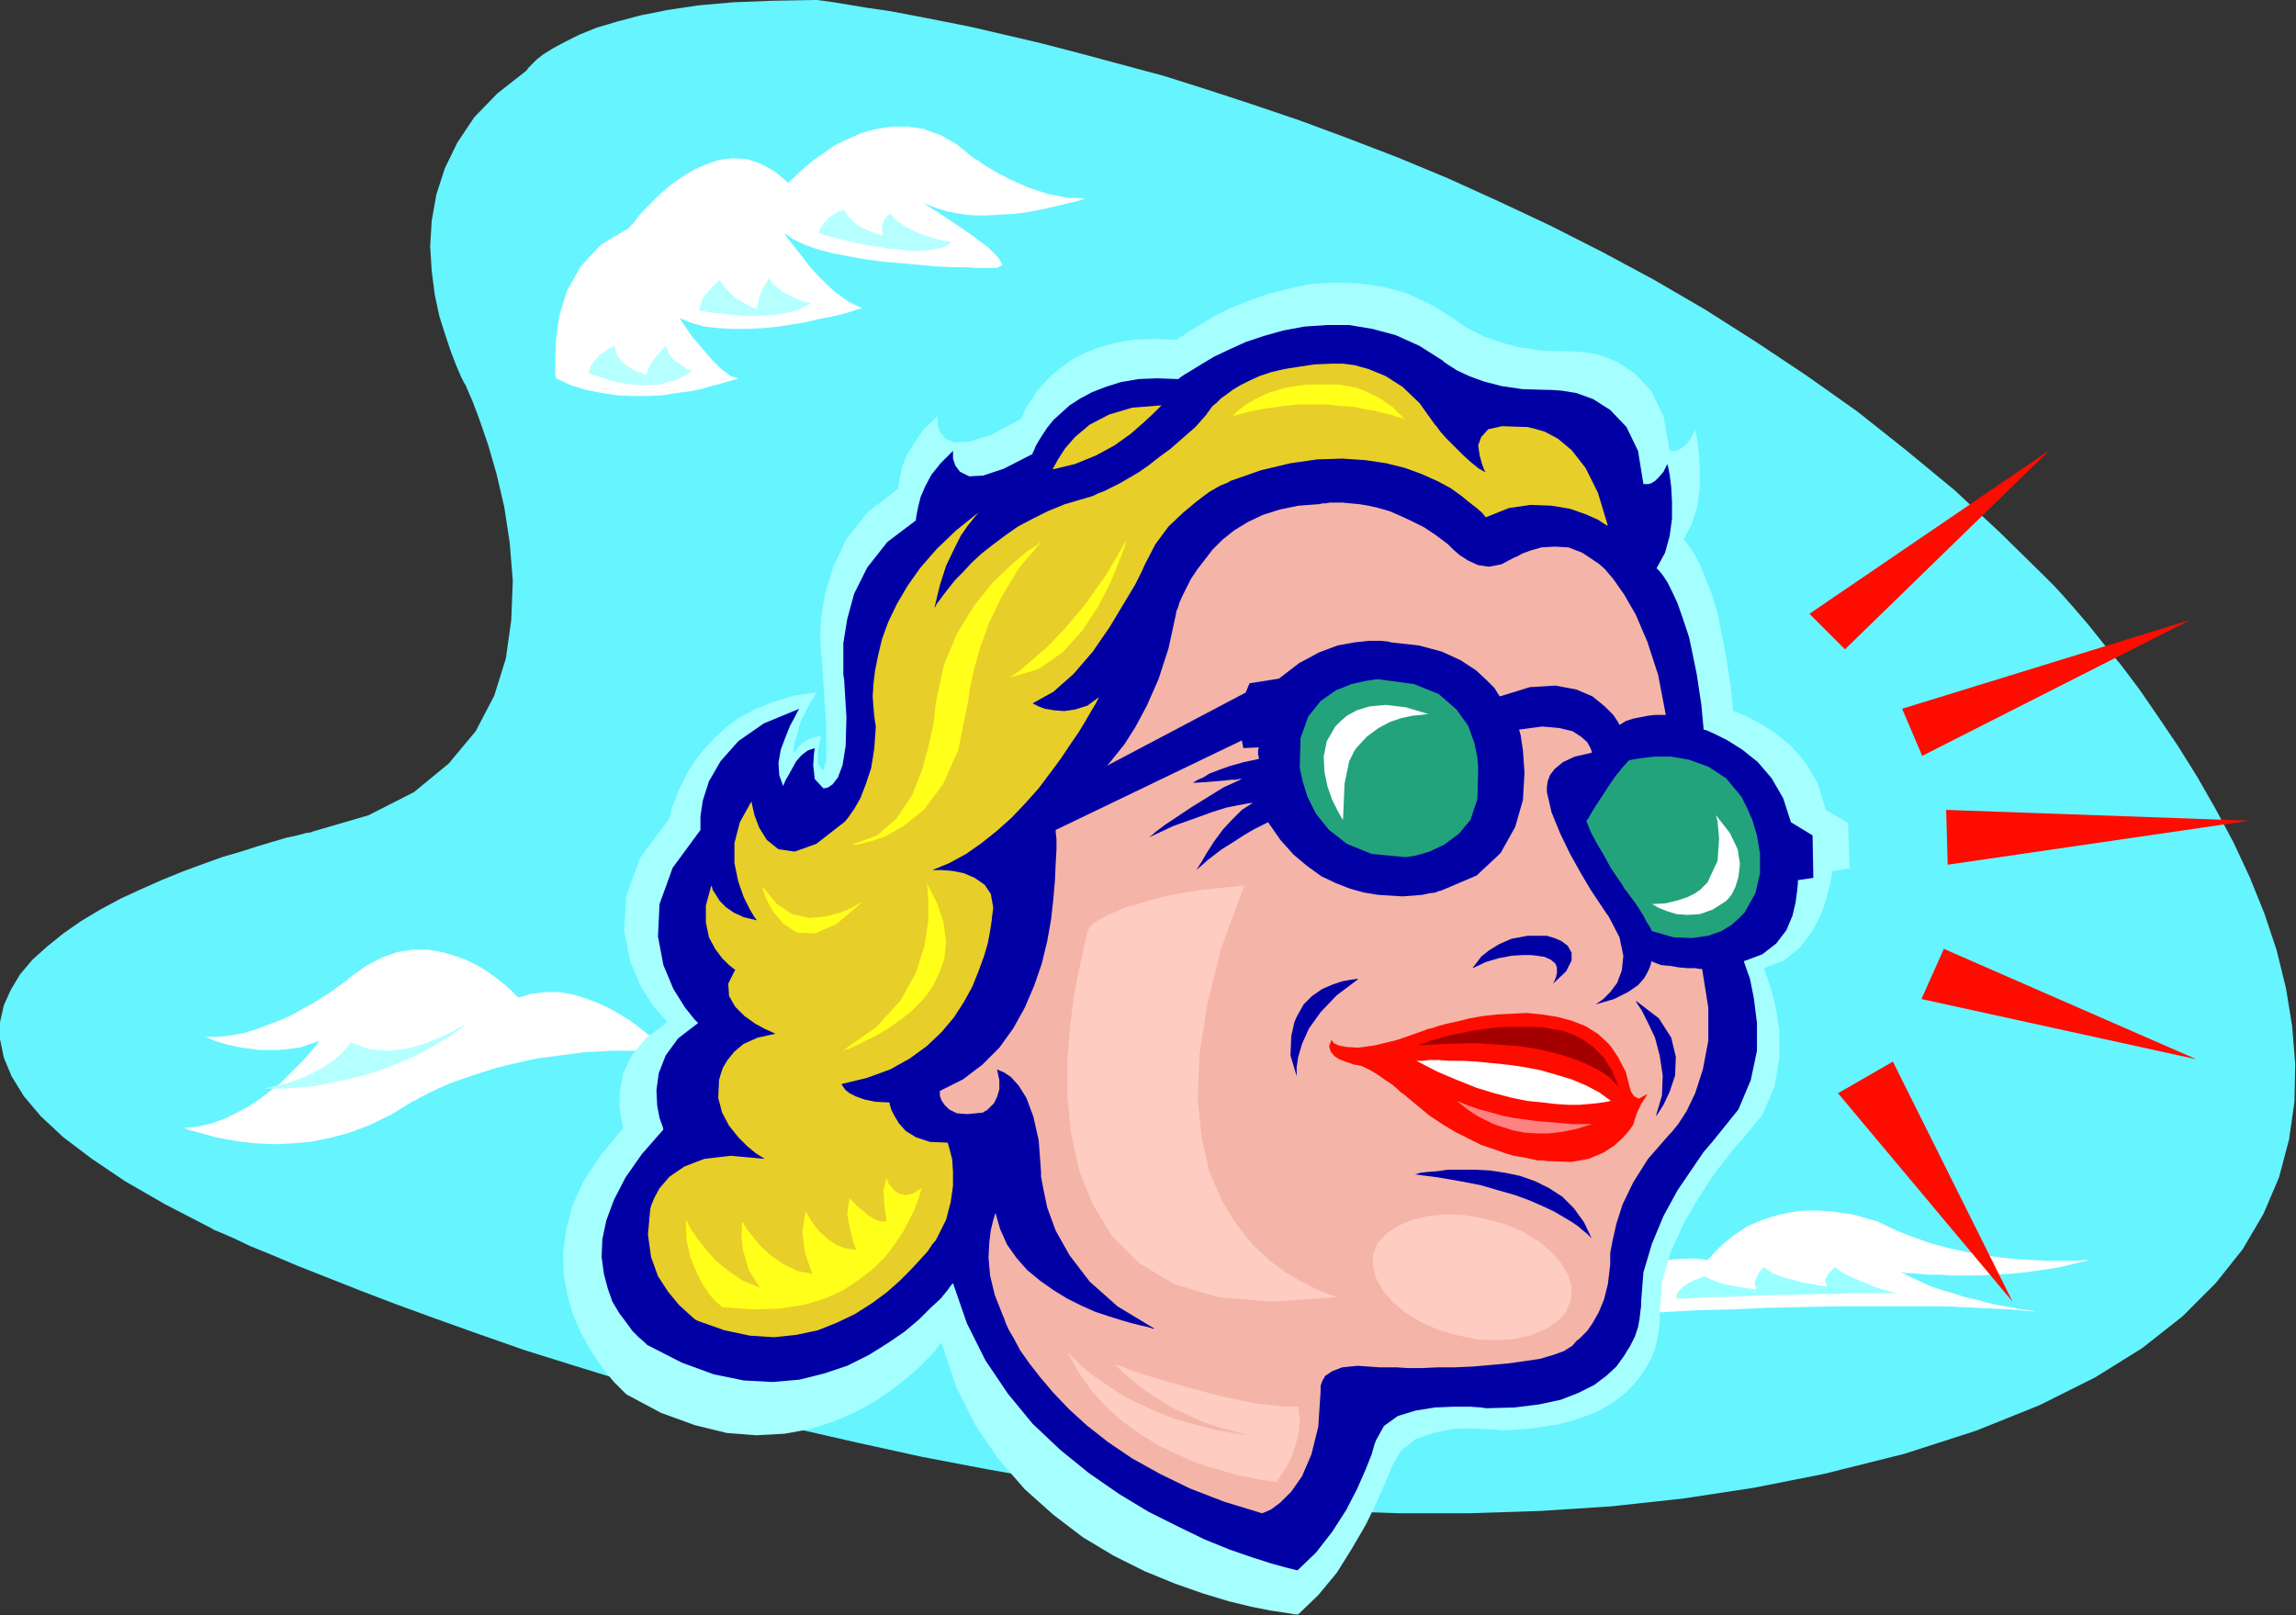
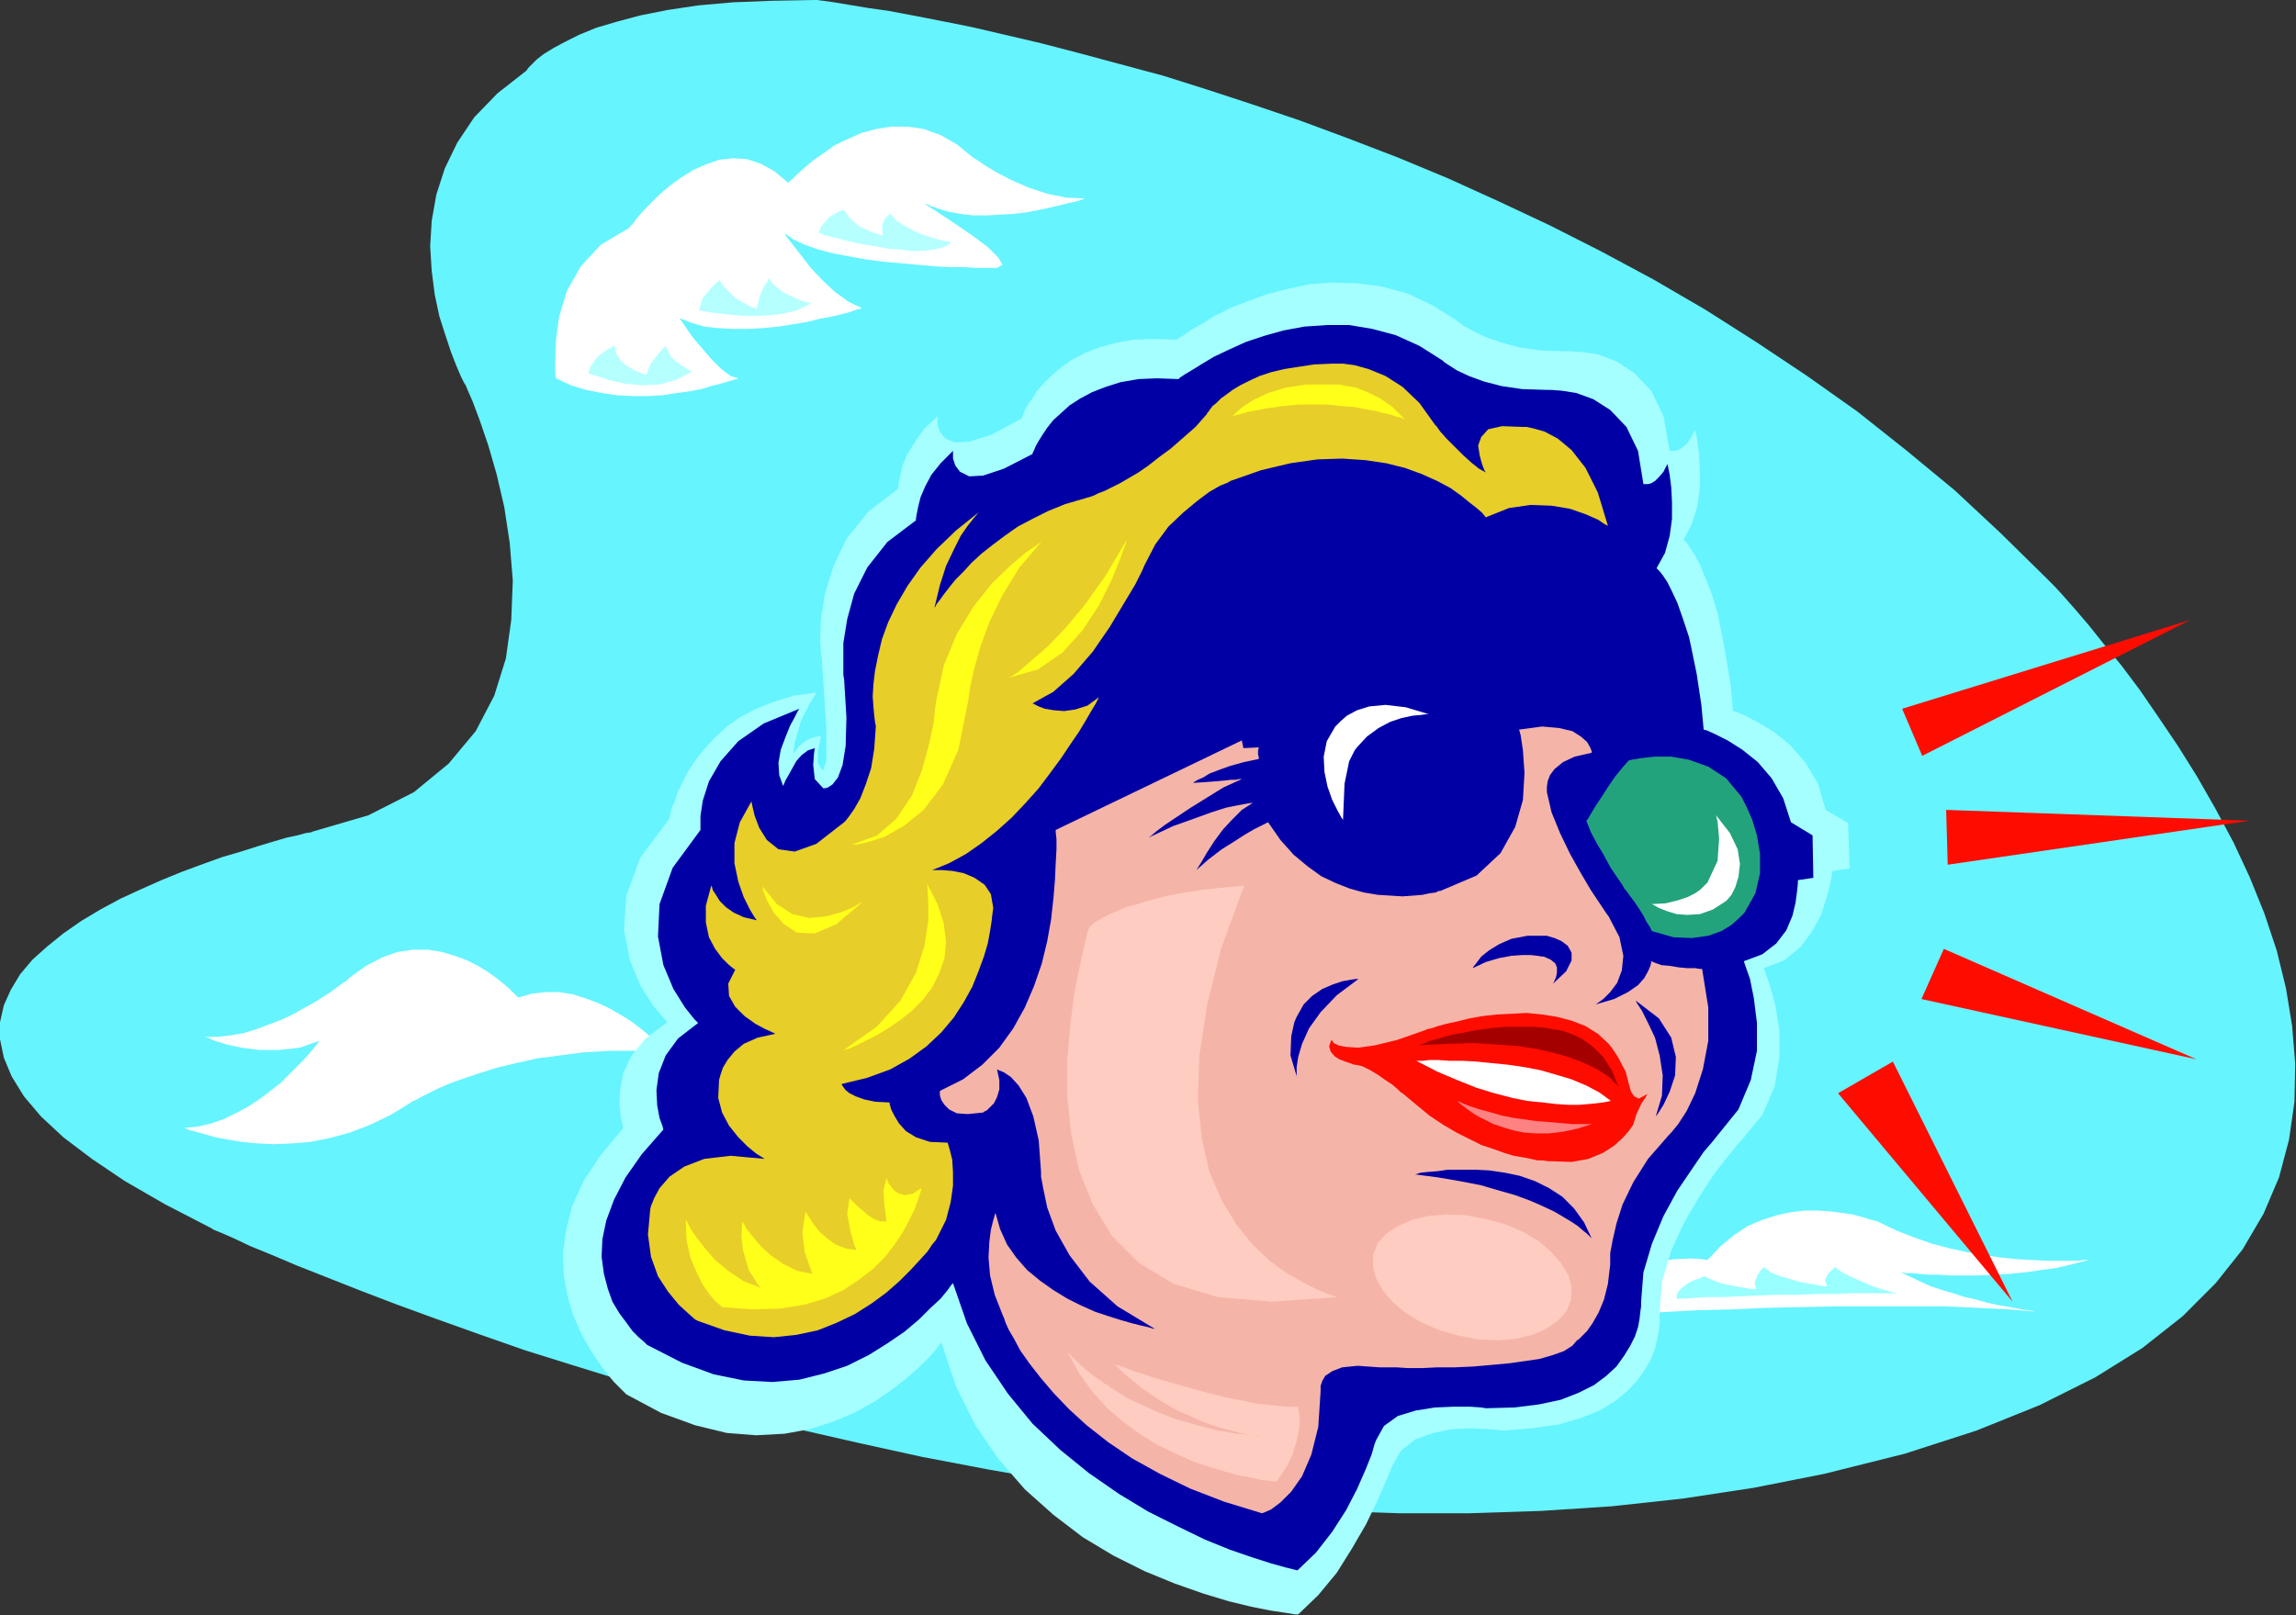
<svg xmlns="http://www.w3.org/2000/svg" xmlns:ns1="http://sodipodi.sourceforge.net/DTD/sodipodi-0.dtd" xmlns:ns2="http://www.inkscape.org/namespaces/inkscape" version="1.0" width="75.514mm" height="53.137mm" id="svg87" ns1:docname="CLP00321.WMF">
  <rect width="100%" height="100%" fill="#333333" stroke="none" />
  <ns1:namedview pagecolor="#ffffff" bordercolor="#666666" borderopacity="1" objecttolerance="10" gridtolerance="10" guidetolerance="10" ns2:pageopacity="0" ns2:pageshadow="2" ns2:window-width="640" ns2:window-height="480" id="namedview89" />
  <defs id="defs3">
    <pattern id="WMFhbasepattern" patternUnits="userSpaceOnUse" width="6" height="6" x="0" y="0" />
  </defs>
  <path style="fill:#66f4ff;fill-rule:evenodd;fill-opacity:1;stroke:none;" d="  M 226.752,183.264   L 218.016,184.992   L 209.184,186.336   L 200.352,187.296   L 191.52,187.872   L 182.688,188.16   L 173.856,188.16   L 165.024,187.872   L 156.288,187.2   L 147.744,186.432   L 139.2,185.376   L 130.848,184.128   L 122.688,182.688   L 114.624,181.152   L 106.752,179.424   L 99.168,177.696   L 91.776,175.776   L 84.672,173.856   L 77.952,171.84   L 71.424,169.824   L 65.28,167.904   L 59.52,165.888   L 54.144,163.968   L 49.152,162.144   L 44.64,160.416   L 40.512,158.784   L 36.864,157.344   L 33.696,156   L 31.104,154.944   L 29.088,153.984   L 27.552,153.312   L 26.592,152.928   L 26.304,152.736   L 20.544,149.76   L 15.552,146.88   L 11.424,144.096   L 7.872,141.408   L 5.088,138.816   L 2.976,136.32   L 1.44,133.824   L 0.48,131.52   L 0,129.216   L 0,127.104   L 0.48,124.992   L 1.344,123.072   L 2.496,121.152   L 4.032,119.328   L 5.856,117.696   L 7.872,116.064   L 10.08,114.528   L 12.48,113.088   L 14.976,111.744   L 17.472,110.592   L 20.064,109.44   L 22.656,108.384   L 25.248,107.424   L 27.648,106.56   L 29.952,105.888   L 32.064,105.216   L 33.984,104.64   L 35.616,104.16   L 36.96,103.872   L 38.016,103.584   L 38.688,103.488   L 38.88,103.392   L 45.792,101.376   L 51.456,98.496   L 55.776,94.944   L 59.136,90.912   L 61.44,86.496   L 62.88,81.888   L 63.552,77.088   L 63.744,72.192   L 63.36,67.488   L 62.688,63.072   L 61.728,58.944   L 60.672,55.296   L 59.616,52.224   L 58.752,49.92   L 58.08,48.384   L 57.888,47.904   L 57.696,47.616   L 57.312,46.848   L 56.736,45.504   L 56.064,43.776   L 55.392,41.76   L 54.624,39.36   L 54.048,36.672   L 53.664,33.696   L 53.472,30.624   L 53.664,27.456   L 54.24,24.192   L 55.296,20.928   L 56.832,17.76   L 58.944,14.592   L 61.824,11.616   L 65.376,8.832   L 65.472,8.736   L 65.664,8.448   L 66.144,7.968   L 66.72,7.392   L 67.584,6.72   L 68.832,5.952   L 70.272,5.184   L 72,4.32   L 74.112,3.456   L 76.704,2.688   L 79.584,1.92   L 82.944,1.248   L 86.784,0.672   L 91.104,0.288   L 95.904,0.096   L 101.28,0   L 101.568,0   L 102.336,0.096   L 103.68,0.288   L 105.408,0.576   L 107.712,0.96   L 110.4,1.344   L 113.472,1.92   L 116.928,2.592   L 120.768,3.36   L 124.896,4.32   L 129.408,5.376   L 134.208,6.624   L 139.2,7.968   L 144.576,9.408   L 150.048,11.136   L 155.616,12.96   L 161.568,14.976   L 167.52,17.184   L 173.76,19.584   L 180,22.176   L 186.336,25.056   L 192.672,28.032   L 199.104,31.296   L 205.536,34.752   L 211.968,38.496   L 218.304,42.528   L 224.64,46.752   L 230.88,51.168   L 236.928,55.968   L 242.976,60.96   L 248.736,66.336   L 254.4,71.904   L 254.688,72.192   L 255.36,72.864   L 256.416,74.016   L 257.856,75.648   L 259.584,77.664   L 261.504,80.064   L 263.712,82.752   L 266.016,85.824   L 268.32,89.184   L 270.72,92.736   L 273.12,96.576   L 275.424,100.608   L 277.632,104.736   L 279.648,109.056   L 281.472,113.568   L 283.008,118.176   L 284.16,122.88   L 284.928,127.584   L 285.312,132.288   L 285.216,136.992   L 284.544,141.696   L 283.296,146.4   L 281.376,150.912   L 278.784,155.328   L 275.424,159.552   L 271.296,163.68   L 266.304,167.616   L 260.448,171.264   L 253.536,174.72   L 245.664,177.888   L 236.736,180.768   L 226.752,183.264  z " id="path5" />
  <path style="fill:#ffffff;fill-rule:evenodd;fill-opacity:1;stroke:none;" d="  M 259.68,156.672   L 259.488,156.672   L 259.008,156.672   L 258.24,156.768   L 257.184,156.768   L 255.936,156.768   L 254.4,156.768   L 252.672,156.672   L 250.848,156.576   L 248.928,156.384   L 246.816,156.096   L 244.608,155.712   L 242.4,155.232   L 240.192,154.656   L 237.984,153.888   L 235.776,153.024   L 233.568,151.968   L 233.376,151.872   L 232.992,151.776   L 232.32,151.584   L 231.36,151.296   L 230.304,151.008   L 228.96,150.816   L 227.52,150.624   L 225.984,150.528   L 224.352,150.528   L 222.624,150.72   L 220.896,151.104   L 219.072,151.68   L 217.248,152.448   L 215.52,153.6   L 213.888,154.944   L 212.256,156.672   L 211.68,156.576   L 210.24,156.48   L 208.128,156.576   L 205.728,156.864   L 203.232,157.536   L 200.928,158.784   L 199.2,160.8   L 198.144,163.584   L 198.624,163.584   L 199.776,163.488   L 201.792,163.392   L 204.384,163.296   L 207.552,163.104   L 211.104,162.912   L 215.136,162.816   L 219.36,162.624   L 223.776,162.528   L 228.384,162.432   L 232.992,162.432   L 237.504,162.432   L 241.824,162.432   L 245.952,162.624   L 249.792,162.816   L 253.152,163.104   L 253.056,163.104   L 252.672,163.008   L 252.096,162.912   L 251.328,162.816   L 250.368,162.624   L 249.312,162.432   L 248.16,162.24   L 246.912,161.952   L 245.568,161.568   L 244.224,161.28   L 242.784,160.8   L 241.44,160.416   L 240,159.936   L 238.752,159.36   L 237.504,158.784   L 236.352,158.208   L 236.544,158.208   L 236.928,158.304   L 237.6,158.304   L 238.56,158.4   L 239.712,158.496   L 241.056,158.496   L 242.496,158.592   L 244.128,158.592   L 245.952,158.592   L 247.776,158.496   L 249.696,158.4   L 251.712,158.208   L 253.728,157.92   L 255.744,157.632   L 257.76,157.152   L 259.68,156.672  z " id="path7" />
  <path style="fill:#99ffff;fill-rule:evenodd;fill-opacity:1;stroke:none;" d="  M 235.968,160.896   L 235.68,160.8   L 235.008,160.608   L 233.952,160.32   L 232.8,159.936   L 231.456,159.36   L 230.112,158.784   L 228.96,158.208   L 228.096,157.536   L 227.808,157.824   L 227.232,158.4   L 226.848,159.168   L 227.136,159.936   L 226.848,159.936   L 226.176,159.84   L 225.12,159.648   L 223.968,159.456   L 222.624,159.072   L 221.28,158.688   L 220.128,158.208   L 219.264,157.536   L 218.976,157.824   L 218.496,158.496   L 218.112,159.456   L 218.304,160.32   L 218.112,160.32   L 217.536,160.224   L 216.768,160.128   L 215.712,159.936   L 214.656,159.744   L 213.6,159.456   L 212.64,159.072   L 211.872,158.688   L 211.68,158.784   L 211.2,158.976   L 210.624,159.168   L 209.856,159.552   L 209.184,160.032   L 208.704,160.512   L 208.416,160.992   L 208.416,161.472   L 208.704,161.472   L 209.472,161.472   L 210.72,161.376   L 212.256,161.28   L 214.176,161.28   L 216.288,161.184   L 218.592,161.088   L 220.992,160.992   L 223.392,160.992   L 225.792,160.896   L 228.096,160.896   L 230.304,160.8   L 232.224,160.8   L 233.856,160.8   L 235.104,160.8   L 235.968,160.896  z " id="path9" />
  <path style="fill:#ffffff;fill-rule:evenodd;fill-opacity:1;stroke:none;" d="  M 43.488,121.536   L 43.392,121.632   L 43.104,121.92   L 42.528,122.304   L 41.856,122.784   L 41.088,123.36   L 40.032,124.032   L 38.976,124.704   L 37.728,125.376   L 36.384,126.144   L 34.944,126.816   L 33.408,127.392   L 31.872,127.968   L 30.336,128.448   L 28.704,128.736   L 27.072,128.928   L 25.44,128.928   L 25.824,129.024   L 26.688,129.408   L 28.224,129.888   L 30.048,130.272   L 32.256,130.56   L 34.656,130.56   L 37.248,130.272   L 39.744,129.408   L 39.648,129.504   L 39.36,129.888   L 38.976,130.368   L 38.4,131.04   L 37.728,131.808   L 36.864,132.672   L 35.904,133.632   L 34.848,134.688   L 33.6,135.648   L 32.352,136.608   L 30.912,137.568   L 29.472,138.336   L 27.936,139.104   L 26.304,139.68   L 24.672,140.064   L 22.944,140.256   L 23.136,140.352   L 23.616,140.544   L 24.384,140.736   L 25.44,141.024   L 26.784,141.408   L 28.32,141.696   L 30.048,141.984   L 31.968,142.176   L 34.08,142.272   L 36.288,142.176   L 38.592,141.984   L 40.992,141.504   L 43.488,140.832   L 45.984,139.872   L 48.576,138.624   L 51.072,137.088   L 51.168,136.992   L 51.648,136.8   L 52.32,136.416   L 53.28,135.936   L 54.432,135.36   L 55.968,134.688   L 57.6,134.112   L 59.616,133.44   L 61.728,132.768   L 64.128,132.192   L 66.72,131.616   L 69.6,131.232   L 72.576,130.848   L 75.84,130.656   L 79.2,130.656   L 82.848,130.848   L 82.752,130.752   L 82.464,130.368   L 81.984,129.888   L 81.312,129.312   L 80.448,128.544   L 79.488,127.776   L 78.336,126.912   L 77.088,126.144   L 75.744,125.376   L 74.304,124.704   L 72.768,124.128   L 71.232,123.648   L 69.504,123.36   L 67.872,123.36   L 66.144,123.552   L 64.416,124.032   L 64.32,123.936   L 63.936,123.552   L 63.456,123.072   L 62.688,122.4   L 61.728,121.632   L 60.672,120.864   L 59.424,120.096   L 58.08,119.424   L 56.544,118.848   L 54.912,118.368   L 53.184,118.08   L 51.36,118.08   L 49.44,118.368   L 47.52,119.04   L 45.504,120.096   L 43.488,121.536  z " id="path11" />
-   <path style="fill:#b5ffff;fill-rule:evenodd;fill-opacity:1;stroke:none;" d="  M 43.584,129.6   L 43.488,129.792   L 43.104,130.272   L 42.432,131.04   L 41.376,131.904   L 39.936,132.864   L 38.016,133.824   L 35.712,134.688   L 32.832,135.36   L 33.024,135.36   L 33.504,135.36   L 34.176,135.36   L 35.232,135.36   L 36.48,135.264   L 37.92,135.168   L 39.552,134.976   L 41.28,134.592   L 43.2,134.208   L 45.216,133.728   L 47.328,133.056   L 49.536,132.192   L 51.744,131.232   L 54.048,129.984   L 56.256,128.64   L 58.464,127.008   L 58.08,127.296   L 56.928,127.872   L 55.296,128.736   L 53.184,129.6   L 50.784,130.368   L 48.288,130.656   L 45.888,130.464   L 43.584,129.6  z " id="path13" />
  <path style="fill:#ffffff;fill-rule:evenodd;fill-opacity:1;stroke:none;" d="  M 121.056,19.68   L 121.44,19.872   L 122.4,20.544   L 123.84,21.408   L 125.664,22.368   L 127.872,23.328   L 130.176,24.096   L 132.576,24.576   L 134.976,24.672   L 134.784,24.672   L 134.4,24.864   L 133.728,25.056   L 132.864,25.248   L 131.712,25.536   L 130.464,25.824   L 129.12,26.112   L 127.584,26.4   L 126.048,26.592   L 124.32,26.688   L 122.688,26.784   L 120.96,26.784   L 119.328,26.592   L 117.792,26.304   L 116.256,25.824   L 114.816,25.248   L 115.392,25.632   L 116.736,26.496   L 118.752,27.84   L 120.864,29.28   L 122.784,30.72   L 124.128,32.064   L 124.608,32.928   L 123.936,33.312   L 123.456,33.312   L 122.592,33.312   L 121.344,33.312   L 119.904,33.216   L 118.176,33.216   L 116.256,33.12   L 114.144,32.928   L 112.032,32.736   L 109.824,32.544   L 107.616,32.256   L 105.504,31.872   L 103.488,31.488   L 101.664,31.008   L 100.032,30.432   L 98.592,29.76   L 97.536,28.992   L 97.728,29.376   L 98.4,30.24   L 99.456,31.584   L 100.704,33.216   L 102.24,34.848   L 103.776,36.288   L 105.504,37.536   L 107.136,38.304   L 106.944,38.4   L 106.464,38.496   L 105.696,38.784   L 104.64,39.072   L 103.392,39.36   L 101.856,39.648   L 100.32,40.032   L 98.592,40.32   L 96.768,40.608   L 94.848,40.8   L 92.928,40.896   L 91.104,40.896   L 89.28,40.8   L 87.552,40.608   L 85.92,40.128   L 84.48,39.552   L 84.672,39.84   L 85.248,40.704   L 86.112,41.952   L 87.264,43.296   L 88.416,44.64   L 89.664,45.888   L 90.816,46.752   L 91.776,47.04   L 91.584,47.136   L 91.2,47.232   L 90.528,47.424   L 89.568,47.712   L 88.416,48   L 87.168,48.384   L 85.632,48.672   L 84.096,48.864   L 82.368,49.152   L 80.544,49.248   L 78.624,49.248   L 76.704,49.152   L 74.784,48.864   L 72.864,48.48   L 70.944,47.904   L 69.12,47.04   L 69.024,46.464   L 69.024,44.736   L 69.12,42.24   L 69.504,39.36   L 70.464,36.192   L 72.192,33.12   L 74.688,30.432   L 78.24,28.32   L 78.336,28.128   L 78.72,27.744   L 79.296,26.976   L 80.064,26.112   L 81.024,25.152   L 82.08,24.096   L 83.328,23.04   L 84.672,22.08   L 86.208,21.12   L 87.744,20.448   L 89.376,19.872   L 91.104,19.68   L 92.832,19.776   L 94.56,20.352   L 96.288,21.312   L 98.016,22.752   L 98.112,22.56   L 98.592,22.176   L 99.168,21.6   L 100.032,20.832   L 101.184,19.872   L 102.432,19.008   L 103.776,18.048   L 105.408,17.28   L 107.136,16.512   L 108.96,16.032   L 110.784,15.744   L 112.8,15.744   L 114.816,16.032   L 116.928,16.8   L 118.944,17.952   L 121.056,19.68  z " id="path15" />
  <path style="fill:#b5ffff;fill-rule:evenodd;fill-opacity:1;stroke:none;" d="  M 118.272,30.144   L 117.984,30.048   L 117.312,29.952   L 116.256,29.664   L 115.008,29.28   L 113.76,28.8   L 112.512,28.128   L 111.456,27.456   L 110.688,26.592   L 110.496,26.688   L 110.016,27.168   L 109.632,28.032   L 109.728,29.28   L 109.536,29.28   L 109.152,29.088   L 108.48,28.896   L 107.808,28.608   L 106.944,28.224   L 106.176,27.648   L 105.504,26.976   L 104.928,26.112   L 104.832,26.112   L 104.544,26.208   L 104.064,26.4   L 103.584,26.688   L 103.008,27.072   L 102.528,27.648   L 102.048,28.224   L 101.76,28.992   L 101.952,28.992   L 102.336,29.184   L 103.008,29.376   L 103.872,29.568   L 104.928,29.856   L 106.176,30.144   L 107.52,30.432   L 108.864,30.624   L 110.304,30.912   L 111.744,31.008   L 113.088,31.2   L 114.432,31.2   L 115.584,31.104   L 116.64,30.912   L 117.6,30.624   L 118.272,30.144  z " id="path17" />
  <path style="fill:#b5ffff;fill-rule:evenodd;fill-opacity:1;stroke:none;" d="  M 100.8,37.728   L 100.608,37.632   L 100.032,37.536   L 99.264,37.248   L 98.4,36.864   L 97.44,36.384   L 96.672,35.808   L 96,35.232   L 95.616,34.56   L 95.424,34.944   L 94.848,35.808   L 94.368,37.056   L 94.08,38.4   L 93.888,38.304   L 93.504,38.208   L 92.928,37.92   L 92.256,37.536   L 91.392,37.056   L 90.72,36.384   L 90.048,35.712   L 89.472,34.848   L 89.088,35.136   L 88.32,35.904   L 87.36,37.056   L 86.88,38.592   L 87.36,38.688   L 88.512,38.88   L 90.24,39.072   L 92.352,39.264   L 94.656,39.264   L 96.96,39.072   L 99.072,38.592   L 100.8,37.728  z " id="path19" />
  <path style="fill:#b5ffff;fill-rule:evenodd;fill-opacity:1;stroke:none;" d="  M 86.016,46.176   L 85.92,46.08   L 85.536,45.984   L 85.152,45.696   L 84.576,45.312   L 84,44.928   L 83.424,44.352   L 83.04,43.68   L 82.752,43.008   L 82.464,43.296   L 81.696,44.16   L 80.832,45.312   L 80.352,46.56   L 80.16,46.56   L 79.776,46.368   L 79.104,46.176   L 78.432,45.792   L 77.664,45.312   L 77.088,44.736   L 76.608,43.968   L 76.416,43.008   L 76.32,43.008   L 76.032,43.2   L 75.552,43.392   L 75.072,43.776   L 74.496,44.16   L 73.92,44.832   L 73.44,45.504   L 73.152,46.368   L 73.536,46.56   L 74.496,46.848   L 75.936,47.328   L 77.76,47.712   L 79.872,47.904   L 81.984,47.808   L 84.096,47.232   L 86.016,46.176  z " id="path21" />
  <path style="fill:#a5ffff;fill-rule:evenodd;fill-opacity:1;stroke:none;" d="  M 117.024,166.944   L 116.832,167.136   L 116.352,167.808   L 115.488,168.768   L 114.24,170.016   L 112.704,171.36   L 110.88,172.8   L 108.768,174.24   L 106.368,175.584   L 103.68,176.736   L 100.704,177.696   L 97.536,178.272   L 93.984,178.464   L 90.336,178.176   L 86.4,177.216   L 82.176,175.68   L 77.856,173.376   L 77.664,173.184   L 77.184,172.704   L 76.32,171.84   L 75.36,170.688   L 74.304,169.248   L 73.248,167.616   L 72.192,165.696   L 71.232,163.488   L 70.56,161.184   L 70.08,158.592   L 69.984,155.808   L 70.368,152.928   L 71.136,149.952   L 72.576,146.784   L 74.688,143.616   L 77.472,140.256   L 77.376,139.872   L 77.184,138.912   L 76.992,137.376   L 77.088,135.552   L 77.472,133.44   L 78.528,131.232   L 80.256,129.12   L 82.944,127.104   L 82.464,126.528   L 81.216,125.088   L 79.68,122.688   L 78.336,119.52   L 77.568,115.68   L 77.856,111.36   L 79.584,106.656   L 83.232,101.76   L 83.232,101.568   L 83.328,101.184   L 83.52,100.416   L 83.904,99.552   L 84.288,98.4   L 84.864,97.248   L 85.536,95.904   L 86.496,94.464   L 87.552,93.12   L 88.8,91.776   L 90.24,90.432   L 91.968,89.184   L 93.984,88.128   L 96.192,87.264   L 98.688,86.496   L 101.472,86.112   L 101.376,86.304   L 101.088,86.784   L 100.608,87.552   L 100.128,88.512   L 99.552,89.664   L 99.168,91.008   L 98.784,92.352   L 98.592,93.792   L 98.592,93.696   L 98.784,93.504   L 99.072,93.12   L 99.36,92.736   L 99.84,92.352   L 100.416,91.968   L 101.184,91.68   L 102.048,91.488   L 101.952,92.064   L 101.664,93.408   L 101.664,94.848   L 102.144,95.712   L 102.336,95.712   L 102.72,94.56   L 102.72,90.528   L 102.144,81.792   L 102.048,81.216   L 101.952,79.488   L 102.048,76.992   L 102.528,73.92   L 103.584,70.464   L 105.216,67.008   L 107.904,63.648   L 111.648,60.768   L 111.648,60.576   L 111.744,59.904   L 111.936,59.04   L 112.224,57.792   L 112.8,56.448   L 113.76,54.912   L 114.912,53.28   L 116.544,51.744   L 116.544,52.032   L 116.544,52.8   L 116.832,53.664   L 117.504,54.528   L 118.656,55.008   L 120.48,54.912   L 123.264,54.048   L 127.008,52.032   L 127.008,51.936   L 127.2,51.552   L 127.392,50.976   L 127.776,50.304   L 128.352,49.536   L 128.928,48.576   L 129.792,47.616   L 130.752,46.656   L 131.904,45.696   L 133.248,44.736   L 134.88,43.872   L 136.608,43.2   L 138.72,42.624   L 140.928,42.24   L 143.52,42.144   L 146.304,42.24   L 146.496,42.048   L 147.168,41.664   L 148.128,40.992   L 149.472,40.224   L 151.008,39.264   L 152.928,38.304   L 155.136,37.44   L 157.536,36.576   L 160.128,35.904   L 162.816,35.328   L 165.696,35.136   L 168.768,35.232   L 171.744,35.616   L 174.912,36.48   L 177.984,37.92   L 181.056,39.84   L 181.248,40.032   L 181.92,40.512   L 182.976,41.088   L 184.512,41.856   L 186.432,42.528   L 188.832,43.2   L 191.616,43.584   L 194.784,43.68   L 195.264,43.68   L 196.704,43.776   L 198.624,44.064   L 200.928,44.928   L 203.136,46.368   L 205.248,48.576   L 206.784,51.744   L 207.552,56.064   L 207.648,56.064   L 207.84,56.064   L 208.128,56.064   L 208.608,55.968   L 209.088,55.68   L 209.664,55.2   L 210.144,54.528   L 210.72,53.472   L 210.816,53.856   L 211.008,54.912   L 211.2,56.448   L 211.296,58.464   L 211.296,60.672   L 211.008,62.88   L 210.336,65.088   L 209.28,67.104   L 209.376,67.2   L 209.664,67.488   L 210.048,68.064   L 210.624,68.928   L 211.296,70.176   L 211.968,71.808   L 212.736,73.728   L 213.504,76.224   L 213.792,77.664   L 214.464,81.12   L 215.136,85.248   L 215.424,88.416   L 215.808,88.512   L 216.96,88.992   L 218.592,89.856   L 220.512,91.008   L 222.528,92.64   L 224.448,94.848   L 225.984,97.44   L 226.944,100.704   L 229.728,102.336   L 229.92,108   L 227.808,108.288   L 227.712,108.768   L 227.52,109.92   L 227.04,111.648   L 226.368,113.76   L 225.216,115.872   L 223.776,117.792   L 221.76,119.424   L 219.264,120.384   L 219.456,120.96   L 220.032,122.592   L 220.704,125.088   L 221.184,128.064   L 221.184,131.52   L 220.608,135.072   L 219.072,138.624   L 216.48,141.792   L 216,142.272   L 214.848,143.712   L 213.12,145.92   L 211.296,148.704   L 209.376,151.968   L 207.744,155.52   L 206.592,159.36   L 206.304,163.2   L 206.304,163.392   L 206.304,163.776   L 206.304,164.544   L 206.208,165.408   L 206.016,166.464   L 205.728,167.712   L 205.248,168.96   L 204.48,170.304   L 203.52,171.648   L 202.272,172.992   L 200.736,174.24   L 198.816,175.392   L 196.416,176.352   L 193.728,177.12   L 190.464,177.6   L 186.72,177.888   L 186.24,177.792   L 184.8,177.696   L 182.88,177.6   L 180.576,177.696   L 178.176,178.176   L 175.968,178.944   L 174.144,180.384   L 172.992,182.4   L 172.8,182.976   L 172.128,184.512   L 171.168,186.72   L 169.824,189.504   L 168.096,192.48   L 166.176,195.552   L 163.872,198.336   L 161.376,200.736   L 160.992,200.736   L 159.84,200.544   L 157.92,200.256   L 155.52,199.776   L 152.736,199.104   L 149.568,198.144   L 146.016,196.896   L 142.272,195.36   L 138.432,193.44   L 134.592,191.136   L 130.944,188.352   L 127.392,185.184   L 124.128,181.44   L 121.248,177.216   L 118.848,172.416   L 117.024,166.944  z " id="path23" />
  <path style="fill:#0000a5;fill-rule:evenodd;fill-opacity:1;stroke:none;" d="  M 118.464,159.552   L 118.272,159.744   L 117.792,160.416   L 116.928,161.472   L 115.68,162.624   L 114.24,164.064   L 112.416,165.6   L 110.304,167.04   L 108,168.48   L 105.312,169.824   L 102.432,170.784   L 99.36,171.552   L 96,171.84   L 92.448,171.648   L 88.704,170.88   L 84.768,169.44   L 80.64,167.328   L 80.448,167.232   L 80.064,166.848   L 79.392,166.272   L 78.624,165.504   L 77.856,164.448   L 76.992,163.296   L 76.128,161.856   L 75.552,160.224   L 75.072,158.4   L 74.784,156.288   L 74.88,154.08   L 75.36,151.776   L 76.32,149.184   L 77.76,146.4   L 79.776,143.52   L 82.464,140.448   L 82.368,140.064   L 81.984,139.008   L 81.696,137.472   L 81.6,135.552   L 81.888,133.44   L 82.752,131.232   L 84.288,129.12   L 86.784,127.2   L 86.304,126.72   L 85.152,125.28   L 83.712,122.976   L 82.464,120   L 81.792,116.448   L 81.984,112.416   L 83.616,107.904   L 87.072,103.2   L 87.072,102.72   L 87.072,101.472   L 87.36,99.552   L 88.128,97.152   L 89.568,94.656   L 91.776,92.16   L 94.944,89.952   L 99.36,88.128   L 99.168,88.416   L 98.784,89.184   L 98.208,90.24   L 97.632,91.68   L 97.056,93.216   L 96.768,94.848   L 96.864,96.384   L 97.344,97.728   L 97.44,97.536   L 97.632,97.056   L 98.016,96.384   L 98.496,95.52   L 98.976,94.656   L 99.648,93.888   L 100.416,93.312   L 101.28,93.024   L 101.184,93.696   L 101.088,95.136   L 101.28,96.864   L 102.336,98.016   L 102.528,98.016   L 102.912,97.92   L 103.488,97.536   L 104.16,96.672   L 104.736,95.136   L 105.12,92.736   L 105.216,89.184   L 104.928,84.48   L 104.832,83.904   L 104.832,82.272   L 104.832,79.968   L 105.312,76.992   L 106.176,73.824   L 107.808,70.56   L 110.304,67.392   L 113.856,64.704   L 113.856,64.512   L 113.952,63.936   L 114.144,62.976   L 114.432,61.824   L 115.008,60.48   L 115.776,59.04   L 116.928,57.6   L 118.464,56.064   L 118.464,56.352   L 118.464,57.024   L 118.752,57.888   L 119.328,58.656   L 120.48,59.232   L 122.208,59.136   L 124.8,58.272   L 128.352,56.448   L 128.352,56.352   L 128.544,55.968   L 128.736,55.488   L 129.12,54.816   L 129.6,54.048   L 130.176,53.184   L 130.944,52.224   L 131.904,51.36   L 132.96,50.4   L 134.304,49.536   L 135.744,48.768   L 137.472,48.096   L 139.296,47.52   L 141.504,47.136   L 143.808,47.04   L 146.496,47.136   L 146.688,46.944   L 147.264,46.56   L 148.224,45.984   L 149.472,45.216   L 150.912,44.352   L 152.736,43.488   L 154.848,42.528   L 157.152,41.76   L 159.552,41.088   L 162.144,40.608   L 164.928,40.416   L 167.712,40.416   L 170.592,40.896   L 173.472,41.664   L 176.448,43.008   L 179.328,44.832   L 179.52,45.024   L 180.096,45.408   L 181.152,46.08   L 182.592,46.752   L 184.416,47.424   L 186.624,48   L 189.216,48.384   L 192.288,48.48   L 192.768,48.48   L 194.112,48.576   L 195.936,48.864   L 198.048,49.632   L 200.16,50.976   L 202.176,53.088   L 203.616,56.064   L 204.288,60.192   L 204.384,60.192   L 204.576,60.192   L 204.864,60.192   L 205.248,60.096   L 205.728,59.808   L 206.208,59.328   L 206.784,58.656   L 207.264,57.696   L 207.36,58.08   L 207.552,59.04   L 207.744,60.576   L 207.84,62.4   L 207.84,64.512   L 207.552,66.624   L 206.976,68.736   L 205.92,70.656   L 206.016,70.752   L 206.304,71.04   L 206.688,71.52   L 207.264,72.384   L 207.84,73.536   L 208.512,74.976   L 209.184,76.896   L 209.952,79.2   L 210.24,80.544   L 210.912,83.808   L 211.488,87.648   L 211.776,90.72   L 212.16,90.816   L 213.216,91.296   L 214.752,92.064   L 216.576,93.216   L 218.496,94.752   L 220.224,96.768   L 221.664,99.264   L 222.624,102.24   L 225.312,103.872   L 225.408,109.152   L 223.488,109.44   L 223.488,109.824   L 223.392,110.784   L 223.2,112.224   L 222.816,113.856   L 222.048,115.68   L 220.8,117.312   L 219.072,118.656   L 216.768,119.52   L 216.96,120.096   L 217.536,121.728   L 218.016,124.128   L 218.4,127.2   L 218.4,130.656   L 217.632,134.304   L 216.096,137.952   L 213.312,141.408   L 212.928,141.888   L 211.776,143.232   L 210.336,145.344   L 208.512,148.032   L 206.784,151.2   L 205.344,154.656   L 204.288,158.208   L 204,161.856   L 204,162.048   L 204,162.432   L 203.904,163.104   L 203.808,163.968   L 203.616,165.024   L 203.232,166.176   L 202.656,167.328   L 201.888,168.576   L 200.928,169.92   L 199.68,171.072   L 198.144,172.224   L 196.224,173.184   L 194.016,174.048   L 191.328,174.624   L 188.256,175.008   L 184.704,175.104   L 184.128,175.008   L 182.784,174.912   L 180.672,174.912   L 178.368,175.008   L 175.968,175.392   L 173.76,176.064   L 172.032,177.312   L 171.072,179.04   L 170.88,179.52   L 170.496,180.864   L 169.728,182.784   L 168.672,185.184   L 167.328,187.776   L 165.6,190.464   L 163.584,193.056   L 161.28,195.264   L 160.896,195.168   L 159.744,194.88   L 158.016,194.4   L 155.616,193.632   L 152.832,192.672   L 149.76,191.424   L 146.4,189.792   L 142.752,187.968   L 139.104,185.76   L 135.36,183.168   L 131.808,180.288   L 128.352,177.024   L 125.28,173.28   L 122.496,169.152   L 120.192,164.544   L 118.464,159.552  z " id="path25" />
  <path style="fill:#e8ce28;fill-rule:evenodd;fill-opacity:1;stroke:none;" d="  M 116.448,153.984   L 116.352,154.176   L 115.872,154.752   L 115.296,155.616   L 114.336,156.672   L 113.184,157.92   L 111.84,159.264   L 110.208,160.704   L 108.384,162.048   L 106.272,163.392   L 104.064,164.448   L 101.664,165.408   L 98.976,165.984   L 96.192,166.272   L 93.216,166.08   L 90.048,165.408   L 86.784,164.256   L 86.4,164.064   L 85.536,163.296   L 84.384,162.24   L 83.04,160.608   L 81.792,158.688   L 80.928,156.288   L 80.544,153.504   L 80.832,150.336   L 80.928,149.952   L 81.312,148.992   L 81.984,147.744   L 83.232,146.304   L 85.056,145.056   L 87.552,144.096   L 90.816,143.712   L 95.04,144.096   L 94.752,143.904   L 93.984,143.424   L 92.928,142.56   L 91.776,141.408   L 90.624,139.968   L 89.76,138.336   L 89.28,136.512   L 89.376,134.496   L 89.376,134.304   L 89.568,133.632   L 89.856,132.768   L 90.432,131.808   L 91.296,130.752   L 92.448,129.792   L 94.176,129.024   L 96.384,128.544   L 96,128.352   L 95.136,127.968   L 93.888,127.296   L 92.544,126.336   L 91.392,125.184   L 90.624,123.84   L 90.528,122.304   L 91.392,120.576   L 91.104,120.384   L 90.528,119.904   L 89.76,119.136   L 88.896,117.984   L 88.128,116.544   L 87.744,114.72   L 87.744,112.608   L 88.416,110.112   L 88.512,110.304   L 88.608,110.688   L 88.992,111.264   L 89.472,112.032   L 90.24,112.8   L 91.2,113.472   L 92.448,114.048   L 94.08,114.432   L 93.792,114.048   L 93.216,113.088   L 92.448,111.552   L 91.776,109.632   L 91.296,107.328   L 91.296,104.832   L 91.968,102.24   L 93.408,99.648   L 93.504,100.128   L 93.792,101.376   L 94.368,102.912   L 95.328,104.448   L 96.768,105.6   L 98.784,105.888   L 101.472,104.928   L 104.928,102.24   L 105.12,102.048   L 105.504,101.568   L 106.176,100.608   L 106.944,99.264   L 107.616,97.536   L 108.288,95.52   L 108.672,93.12   L 108.864,90.432   L 108.864,90.24   L 108.768,89.76   L 108.672,88.992   L 108.576,87.936   L 108.48,86.592   L 108.576,85.056   L 108.768,83.424   L 109.152,81.504   L 109.632,79.488   L 110.4,77.376   L 111.456,75.168   L 112.8,72.864   L 114.432,70.56   L 116.448,68.256   L 118.848,65.952   L 121.728,63.648   L 121.536,63.84   L 121.056,64.416   L 120.288,65.376   L 119.424,66.624   L 118.56,68.352   L 117.6,70.368   L 116.832,72.768   L 116.16,75.552   L 116.256,75.456   L 116.448,75.072   L 116.832,74.592   L 117.312,73.92   L 117.984,73.056   L 118.752,72.096   L 119.712,71.136   L 120.768,69.984   L 122.016,68.832   L 123.36,67.776   L 124.896,66.624   L 126.528,65.472   L 128.352,64.512   L 130.272,63.552   L 132.384,62.688   L 134.688,62.016   L 134.784,62.016   L 134.976,61.92   L 135.36,61.824   L 135.936,61.632   L 136.512,61.344   L 137.28,61.056   L 138.24,60.576   L 139.2,60.096   L 140.352,59.424   L 141.504,58.752   L 142.752,57.888   L 144.096,56.832   L 145.536,55.776   L 147.072,54.432   L 148.608,53.088   L 150.048,51.456   L 150.048,51.36   L 150.24,51.168   L 150.432,50.88   L 150.72,50.496   L 151.2,50.112   L 151.776,49.536   L 152.448,49.056   L 153.216,48.48   L 154.176,47.904   L 155.328,47.328   L 156.576,46.752   L 158.016,46.272   L 159.648,45.888   L 161.472,45.6   L 163.392,45.312   L 165.6,45.216   L 165.984,45.216   L 166.944,45.216   L 168.384,45.408   L 170.112,45.888   L 172.224,46.752   L 174.336,48.096   L 176.448,50.112   L 178.368,52.8   L 178.56,52.992   L 179.04,53.664   L 179.808,54.528   L 180.768,55.488   L 181.824,56.544   L 182.88,57.504   L 183.84,58.272   L 184.704,58.752   L 184.512,58.464   L 184.224,57.696   L 183.936,56.64   L 183.744,55.392   L 184.128,54.336   L 184.992,53.376   L 186.72,52.992   L 189.408,53.088   L 189.792,53.088   L 190.656,53.28   L 192,53.664   L 193.632,54.528   L 195.36,55.968   L 197.088,58.176   L 198.624,61.248   L 199.872,65.376   L 199.488,65.184   L 198.624,64.608   L 197.088,63.936   L 195.168,63.264   L 192.864,62.88   L 190.272,62.784   L 187.584,63.168   L 184.704,64.32   L 184.608,64.224   L 184.224,63.744   L 183.552,63.168   L 182.688,62.496   L 181.632,61.632   L 180.288,60.672   L 178.656,59.808   L 176.736,58.944   L 174.624,58.176   L 172.32,57.6   L 169.728,57.216   L 166.848,57.024   L 163.776,57.12   L 160.416,57.6   L 156.768,58.464   L 152.928,59.808   L 152.64,60   L 151.68,60.384   L 150.336,61.152   L 148.8,62.304   L 147.072,63.744   L 145.248,65.472   L 143.616,67.68   L 142.272,70.272   L 141.984,70.944   L 141.12,72.672   L 139.68,75.072   L 137.952,77.952   L 135.84,81.024   L 133.44,83.808   L 130.944,86.016   L 128.352,87.456   L 128.544,87.552   L 129.12,87.84   L 129.888,88.128   L 131.04,88.32   L 132.288,88.416   L 133.632,88.224   L 135.168,87.744   L 136.608,86.688   L 136.512,86.88   L 136.224,87.456   L 135.648,88.416   L 134.976,89.568   L 134.112,91.008   L 133.056,92.544   L 131.904,94.272   L 130.56,96.096   L 129.12,98.016   L 127.488,99.84   L 125.76,101.664   L 123.936,103.296   L 122.016,104.832   L 120.096,106.176   L 117.984,107.328   L 115.872,108.192   L 116.256,108.192   L 117.12,108.192   L 118.368,108.288   L 119.808,108.576   L 121.152,109.152   L 122.4,110.016   L 123.168,111.168   L 123.456,112.8   L 123.456,112.992   L 123.36,113.664   L 123.264,114.528   L 123.072,115.776   L 122.784,117.312   L 122.304,118.944   L 121.632,120.768   L 120.864,122.688   L 119.808,124.608   L 118.56,126.528   L 117.024,128.352   L 115.2,130.08   L 113.088,131.616   L 110.688,132.96   L 107.808,134.016   L 104.64,134.784   L 104.64,134.88   L 104.832,135.168   L 105.12,135.552   L 105.6,135.936   L 106.368,136.32   L 107.424,136.704   L 108.768,136.992   L 110.592,137.088   L 110.592,137.28   L 110.784,137.952   L 111.168,138.72   L 111.744,139.68   L 112.608,140.64   L 113.856,141.408   L 115.584,141.984   L 117.792,142.08   L 117.888,142.368   L 118.08,143.04   L 118.368,144.192   L 118.464,145.728   L 118.464,147.456   L 118.176,149.472   L 117.6,151.68   L 116.448,153.984  z " id="path27" />
-   <path style="fill:#e8ce28;fill-rule:evenodd;fill-opacity:1;stroke:none;" d="  M 130.848,58.368   L 131.04,57.984   L 131.52,57.12   L 132.384,55.776   L 133.632,54.336   L 135.456,52.8   L 137.856,51.552   L 140.736,50.688   L 144.384,50.4   L 144.096,50.688   L 143.328,51.456   L 142.08,52.608   L 140.544,53.952   L 138.528,55.392   L 136.224,56.64   L 133.632,57.696   L 130.848,58.368  z " id="path29" />
-   <path style="fill:#f4b5a8;fill-rule:evenodd;fill-opacity:1;stroke:none;" d="  M 137.568,95.232   L 137.856,94.944   L 138.624,93.984   L 139.776,92.544   L 141.12,90.432   L 142.56,87.744   L 144,84.48   L 145.248,80.64   L 146.208,76.224   L 146.208,76.032   L 146.4,75.648   L 146.592,74.976   L 146.976,74.112   L 147.456,73.152   L 148.032,72   L 148.8,70.848   L 149.76,69.6   L 150.72,68.352   L 151.968,67.104   L 153.408,65.952   L 155.136,64.896   L 156.96,64.032   L 159.072,63.36   L 161.376,62.88   L 163.968,62.688   L 164.064,62.688   L 164.352,62.592   L 164.736,62.592   L 165.312,62.496   L 166.08,62.496   L 166.944,62.496   L 167.904,62.592   L 168.96,62.688   L 170.112,62.88   L 171.36,63.168   L 172.704,63.552   L 174.048,64.128   L 175.488,64.8   L 177.024,65.568   L 178.464,66.528   L 180,67.68   L 180.192,67.872   L 180.672,68.352   L 181.44,69.024   L 182.496,69.696   L 183.744,70.272   L 185.088,70.464   L 186.624,70.176   L 188.256,69.312   L 188.544,69.216   L 189.216,68.832   L 190.272,68.448   L 191.616,68.064   L 193.248,67.968   L 194.976,68.064   L 196.704,68.736   L 198.432,69.888   L 198.72,70.08   L 199.488,70.752   L 200.544,72   L 201.888,73.92   L 203.328,76.416   L 204.768,79.776   L 206.112,83.904   L 207.072,88.896   L 206.88,88.896   L 206.4,88.896   L 205.728,88.896   L 204.864,88.992   L 203.904,89.184   L 202.944,89.376   L 202.08,89.664   L 201.312,90.144   L 201.12,89.76   L 200.544,88.896   L 199.488,87.84   L 197.952,86.592   L 195.936,85.728   L 193.344,85.248   L 190.176,85.44   L 186.432,86.592   L 186.24,86.304   L 185.76,85.536   L 184.8,84.576   L 183.456,83.328   L 181.536,82.08   L 179.232,81.024   L 176.352,80.256   L 172.896,79.872   L 172.608,79.776   L 171.648,79.68   L 170.208,79.68   L 168.384,79.872   L 166.272,80.256   L 163.968,81.12   L 161.472,82.464   L 158.976,84.384   L 155.328,84.96   L 154.848,86.112   L 137.568,95.232  z " id="path31" />
-   <path style="fill:#ff0c00;fill-rule:evenodd;fill-opacity:1;stroke:none;" d="  M 224.928,76.32   L 229.344,80.736   L 254.784,55.968   L 224.928,76.32  z " id="path33" />
  <path style="fill:#ff0c00;fill-rule:evenodd;fill-opacity:1;stroke:none;" d="  M 236.448,88.128   L 238.944,93.984   L 272.256,77.088   L 236.448,88.128  z " id="path35" />
  <path style="fill:#ff0c00;fill-rule:evenodd;fill-opacity:1;stroke:none;" d="  M 241.92,100.704   L 242.112,107.52   L 279.648,102.048   L 241.92,100.704  z " id="path37" />
  <path style="fill:#ff0c00;fill-rule:evenodd;fill-opacity:1;stroke:none;" d="  M 241.632,117.984   L 238.848,124.224   L 273.024,131.712   L 241.632,117.984  z " id="path39" />
  <path style="fill:#ff0c00;fill-rule:evenodd;fill-opacity:1;stroke:none;" d="  M 235.296,132   L 228.48,135.936   L 250.176,161.856   L 235.296,132  z " id="path41" />
  <path style="fill:#23a37c;fill-rule:evenodd;fill-opacity:1;stroke:none;" d="  M 197.184,102.048   L 197.376,101.856   L 197.76,101.184   L 198.336,100.224   L 199.104,99.072   L 199.968,97.728   L 200.832,96.48   L 201.696,95.424   L 202.464,94.56   L 202.848,94.464   L 204,94.272   L 205.632,94.08   L 207.744,94.08   L 209.952,94.464   L 212.352,95.328   L 214.56,96.768   L 216.48,99.072   L 216.672,99.456   L 217.152,100.416   L 217.824,101.952   L 218.4,103.872   L 218.784,106.176   L 218.784,108.576   L 218.208,111.072   L 216.864,113.472   L 216.672,113.664   L 216.096,114.24   L 215.232,115.008   L 213.984,115.776   L 212.352,116.352   L 210.336,116.64   L 208.032,116.544   L 205.344,115.776   L 205.248,115.584   L 205.056,115.2   L 204.672,114.624   L 204.288,113.856   L 203.808,113.088   L 203.232,112.224   L 202.656,111.456   L 202.176,110.784   L 201.984,110.592   L 201.6,109.92   L 200.928,108.96   L 200.16,107.808   L 199.392,106.368   L 198.528,104.928   L 197.76,103.488   L 197.184,102.048  z " id="path43" />
-   <path style="fill:#23a37c;fill-rule:evenodd;fill-opacity:1;stroke:none;" d="  M 171.456,84.48   L 170.976,84.48   L 169.728,84.672   L 168,85.056   L 166.08,85.824   L 164.16,87.168   L 162.624,89.088   L 161.664,91.776   L 161.568,95.424   L 161.664,95.904   L 161.952,97.248   L 162.528,99.072   L 163.584,101.184   L 165.216,103.2   L 167.424,104.928   L 170.496,106.176   L 174.432,106.56   L 174.912,106.56   L 176.064,106.368   L 177.696,105.888   L 179.52,105.024   L 181.344,103.68   L 182.784,101.952   L 183.648,99.36   L 183.744,95.904   L 183.744,95.424   L 183.648,94.176   L 183.264,92.352   L 182.496,90.24   L 181.056,88.224   L 178.848,86.304   L 175.776,85.056   L 171.456,84.48  z " id="path45" />
  <path style="fill:#f4b5a8;fill-rule:evenodd;fill-opacity:1;stroke:none;" d="  M 148.32,97.344   L 148.416,97.248   L 148.896,96.96   L 149.568,96.672   L 150.336,96.192   L 151.584,95.712   L 152.928,95.232   L 154.656,94.752   L 156.48,94.368   L 156.48,94.176   L 156.384,93.792   L 156.384,93.312   L 156.48,92.928   L 154.56,93.024   L 154.368,92.064   L 131.232,103.2   L 131.232,103.488   L 131.328,104.352   L 131.328,105.6   L 131.232,107.328   L 131.136,109.44   L 130.944,111.744   L 130.656,114.336   L 130.176,117.024   L 129.504,119.808   L 128.544,122.592   L 127.392,125.28   L 125.952,127.872   L 124.224,130.272   L 122.112,132.384   L 119.712,134.208   L 116.832,135.648   L 116.832,135.84   L 116.832,136.224   L 117.024,136.8   L 117.408,137.376   L 117.984,137.952   L 118.944,138.432   L 120.288,138.528   L 122.208,138.336   L 122.304,138.24   L 122.688,138.048   L 123.072,137.664   L 123.552,137.184   L 123.936,136.416   L 124.224,135.456   L 124.224,134.304   L 123.936,132.96   L 124.128,133.056   L 124.8,133.344   L 125.664,133.92   L 126.624,134.976   L 127.584,136.512   L 128.448,138.816   L 129.12,141.792   L 129.408,145.728   L 129.408,146.304   L 129.696,147.84   L 130.176,150.144   L 131.232,153.024   L 132.96,156.096   L 135.456,159.36   L 138.912,162.432   L 143.52,165.216   L 143.328,165.216   L 142.752,165.024   L 141.888,164.832   L 140.736,164.544   L 139.392,164.16   L 137.856,163.68   L 136.128,163.104   L 134.4,162.336   L 132.672,161.472   L 130.944,160.416   L 129.312,159.264   L 127.68,157.92   L 126.336,156.384   L 125.184,154.752   L 124.32,152.832   L 123.744,150.816   L 123.648,151.104   L 123.456,151.776   L 123.168,152.928   L 122.976,154.464   L 122.88,156.384   L 123.072,158.592   L 123.648,160.992   L 124.704,163.68   L 124.8,163.872   L 124.992,164.448   L 125.376,165.312   L 126.048,166.464   L 126.816,167.904   L 127.968,169.536   L 129.312,171.264   L 130.944,173.184   L 132.864,175.2   L 135.072,177.216   L 137.76,179.328   L 140.736,181.344   L 144.192,183.264   L 147.936,185.088   L 152.16,186.72   L 156.864,188.16   L 157.152,188.064   L 158.016,187.68   L 159.168,186.816   L 160.512,185.472   L 161.856,183.552   L 163.008,180.864   L 163.872,177.408   L 164.16,172.992   L 164.16,172.8   L 164.16,172.32   L 164.352,171.744   L 164.736,171.072   L 165.6,170.496   L 166.848,170.016   L 168.768,169.824   L 171.456,170.016   L 171.744,170.016   L 172.416,170.016   L 173.568,170.016   L 175.008,170.112   L 176.736,170.112   L 178.752,170.016   L 180.864,170.016   L 183.072,169.92   L 185.28,169.728   L 187.392,169.536   L 189.504,169.248   L 191.424,168.96   L 193.056,168.48   L 194.4,168   L 195.456,167.328   L 196.032,166.656   L 196.224,166.56   L 196.608,166.176   L 197.28,165.504   L 197.952,164.544   L 198.72,163.2   L 199.392,161.568   L 199.872,159.648   L 200.16,157.248   L 200.16,156.864   L 200.16,155.808   L 200.448,154.272   L 200.928,152.16   L 201.696,149.76   L 203.04,146.976   L 204.864,144.096   L 207.456,141.12   L 207.744,140.832   L 208.608,139.776   L 209.664,138.144   L 210.72,135.936   L 211.68,132.96   L 212.352,129.408   L 212.352,125.28   L 211.584,120.48   L 211.296,120.48   L 210.72,120.384   L 209.76,120.384   L 208.704,120.288   L 207.552,120.096   L 206.496,120   L 205.728,119.712   L 205.248,119.52   L 205.248,119.712   L 205.152,120.096   L 204.864,120.768   L 204.384,121.632   L 203.616,122.496   L 202.368,123.36   L 200.64,124.224   L 198.336,124.896   L 198.624,124.704   L 199.296,124.224   L 200.16,123.36   L 201.024,122.208   L 201.6,120.672   L 201.792,118.848   L 201.312,116.544   L 199.968,113.952   L 199.68,113.568   L 198.912,112.416   L 197.76,110.688   L 196.512,108.576   L 195.168,106.176   L 193.92,103.584   L 192.864,100.992   L 192.288,98.496   L 192.288,98.304   L 192.288,97.824   L 192.384,97.152   L 192.672,96.384   L 193.248,95.616   L 194.304,94.752   L 195.744,94.08   L 197.856,93.6   L 197.856,93.408   L 197.664,92.928   L 197.28,92.256   L 196.512,91.584   L 195.456,90.912   L 193.824,90.528   L 191.712,90.336   L 188.832,90.72   L 189.024,91.392   L 189.312,93.312   L 189.504,96.096   L 189.312,99.456   L 188.352,102.816   L 186.528,106.08   L 183.552,108.864   L 179.04,110.784   L 178.848,110.784   L 178.464,110.976   L 177.696,111.072   L 176.832,111.264   L 175.68,111.36   L 174.336,111.456   L 172.8,111.36   L 171.264,111.264   L 169.536,110.976   L 167.808,110.496   L 166.08,109.824   L 164.256,108.96   L 162.528,107.712   L 160.8,106.272   L 159.168,104.448   L 157.632,102.24   L 157.44,102.336   L 156.864,102.624   L 155.904,103.104   L 154.752,103.776   L 153.408,104.64   L 151.872,105.6   L 150.24,106.848   L 148.704,108.192   L 148.896,107.904   L 149.376,107.136   L 150.048,105.984   L 150.912,104.64   L 151.968,103.2   L 153.12,101.952   L 154.368,100.704   L 155.712,99.84   L 155.52,99.84   L 154.944,99.936   L 153.888,100.128   L 152.448,100.416   L 150.624,100.992   L 148.512,101.76   L 145.824,102.72   L 142.752,104.16   L 143.04,103.968   L 143.712,103.392   L 144.864,102.528   L 146.304,101.568   L 148.032,100.416   L 150.048,99.168   L 152.064,97.92   L 154.368,96.864   L 154.272,96.864   L 154.08,96.864   L 153.6,96.96   L 153.024,96.96   L 152.16,97.056   L 151.104,97.152   L 149.856,97.248   L 148.32,97.344  z " id="path47" />
  <path style="fill:#0000a5;fill-rule:evenodd;fill-opacity:1;stroke:none;" d="  M 183.072,120.384   L 183.168,120.192   L 183.552,119.712   L 184.128,118.944   L 185.088,118.176   L 186.336,117.408   L 187.872,116.736   L 189.888,116.352   L 192.288,116.352   L 192.576,116.448   L 193.248,116.64   L 194.112,117.024   L 194.88,117.6   L 195.36,118.464   L 195.36,119.424   L 194.688,120.768   L 192.96,122.4   L 193.056,122.304   L 193.248,121.92   L 193.44,121.44   L 193.536,120.96   L 193.536,120.288   L 193.344,119.808   L 192.768,119.328   L 191.904,118.944   L 191.712,118.944   L 191.136,118.848   L 190.272,118.752   L 189.216,118.752   L 187.872,118.848   L 186.336,119.136   L 184.704,119.616   L 183.072,120.384  z " id="path49" />
  <path style="fill:#ffff19;fill-rule:evenodd;fill-opacity:1;stroke:none;" d="  M 114.528,147.744   L 114.528,147.936   L 114.336,148.512   L 114.048,149.376   L 113.664,150.432   L 112.992,151.776   L 112.224,153.216   L 111.264,154.656   L 110.112,156.192   L 108.576,157.728   L 106.848,159.072   L 104.832,160.416   L 102.528,161.472   L 99.936,162.24   L 96.864,162.72   L 93.504,162.816   L 89.76,162.528   L 89.568,162.336   L 88.992,161.856   L 88.224,160.992   L 87.36,159.744   L 86.592,158.208   L 85.824,156.384   L 85.344,154.176   L 85.248,151.68   L 85.44,151.968   L 85.824,152.736   L 86.592,153.888   L 87.648,155.232   L 88.896,156.672   L 90.528,158.016   L 92.352,159.264   L 94.56,160.128   L 94.464,160.032   L 94.08,159.552   L 93.696,158.88   L 93.12,158.016   L 92.736,156.768   L 92.352,155.424   L 92.16,153.696   L 92.256,151.872   L 92.448,152.16   L 92.832,152.832   L 93.6,153.792   L 94.56,154.944   L 95.808,156.096   L 97.344,157.152   L 99.072,158.016   L 100.992,158.4   L 100.704,157.632   L 100.032,155.712   L 99.744,153.216   L 100.128,150.624   L 100.224,150.816   L 100.608,151.392   L 101.088,152.16   L 101.856,153.12   L 102.816,153.984   L 103.872,154.752   L 105.12,155.232   L 106.464,155.424   L 106.176,154.752   L 105.696,153.024   L 105.312,150.912   L 105.6,148.992   L 105.696,149.088   L 106.08,149.472   L 106.56,149.952   L 107.232,150.528   L 107.904,151.104   L 108.672,151.584   L 109.44,151.872   L 110.208,151.872   L 110.112,151.2   L 109.92,149.76   L 109.824,147.936   L 110.208,146.496   L 110.304,146.688   L 110.4,147.072   L 110.784,147.552   L 111.168,148.032   L 111.744,148.416   L 112.512,148.608   L 113.472,148.416   L 114.528,147.744  z " id="path51" />
  <path style="fill:#ffccc1;fill-rule:evenodd;fill-opacity:1;stroke:none;" d="  M 161.376,174.912   L 161.376,175.104   L 161.472,175.68   L 161.568,176.64   L 161.472,177.792   L 161.184,179.136   L 160.704,180.768   L 159.936,182.4   L 158.688,184.224   L 158.496,184.224   L 157.824,184.128   L 156.864,184.032   L 155.616,183.744   L 153.984,183.456   L 152.256,182.976   L 150.336,182.4   L 148.32,181.728   L 146.208,180.768   L 144,179.712   L 141.792,178.368   L 139.68,176.832   L 137.664,175.104   L 135.744,172.992   L 134.112,170.688   L 132.672,168.096   L 132.768,168.192   L 133.056,168.48   L 133.536,168.96   L 134.112,169.536   L 134.976,170.304   L 135.936,171.072   L 137.184,171.936   L 138.624,172.896   L 140.16,173.856   L 141.984,174.72   L 143.904,175.584   L 146.112,176.448   L 148.512,177.12   L 151.008,177.792   L 153.792,178.272   L 156.768,178.56   L 156.672,178.56   L 156.288,178.56   L 155.808,178.464   L 155.04,178.368   L 154.176,178.176   L 153.12,177.888   L 151.968,177.6   L 150.72,177.216   L 149.376,176.736   L 147.936,176.064   L 146.4,175.392   L 144.864,174.528   L 143.328,173.568   L 141.696,172.416   L 140.064,171.072   L 138.528,169.632   L 138.72,169.728   L 139.2,169.824   L 139.968,170.112   L 140.928,170.496   L 142.176,170.88   L 143.616,171.36   L 145.248,171.84   L 146.976,172.32   L 148.704,172.8   L 150.528,173.28   L 152.448,173.76   L 154.368,174.144   L 156.192,174.528   L 158.016,174.72   L 159.744,174.912   L 161.376,174.912  z " id="path53" />
  <path style="fill:#ffff19;fill-rule:evenodd;fill-opacity:1;stroke:none;" d="  M 129.504,67.296   L 129.024,67.68   L 127.584,68.64   L 125.664,70.272   L 123.36,72.48   L 121.056,75.36   L 118.944,78.816   L 117.312,82.752   L 116.352,87.264   L 116.256,87.936   L 116.064,89.856   L 115.488,92.544   L 114.624,95.712   L 113.376,98.88   L 111.456,101.76   L 109.056,103.872   L 105.888,105.024   L 106.464,105.024   L 107.808,104.736   L 109.92,104.064   L 112.32,102.72   L 114.816,100.704   L 117.216,97.536   L 119.136,93.216   L 120.288,87.456   L 120.384,86.976   L 120.576,85.536   L 121.056,83.328   L 121.824,80.544   L 122.976,77.376   L 124.608,74.016   L 126.72,70.56   L 129.504,67.296  z " id="path55" />
  <path style="fill:#ffff19;fill-rule:evenodd;fill-opacity:1;stroke:none;" d="  M 115.2,109.824   L 115.296,110.4   L 115.392,112.032   L 115.392,114.528   L 114.912,117.6   L 113.856,120.96   L 111.936,124.416   L 108.96,127.68   L 104.736,130.656   L 104.928,130.56   L 105.6,130.368   L 106.464,129.984   L 107.616,129.408   L 108.96,128.736   L 110.4,127.872   L 111.936,126.816   L 113.376,125.664   L 114.72,124.32   L 115.872,122.784   L 116.736,121.056   L 117.408,119.136   L 117.6,117.12   L 117.312,114.816   L 116.544,112.416   L 115.2,109.824  z " id="path57" />
  <path style="fill:#0000a5;fill-rule:evenodd;fill-opacity:1;stroke:none;" d="  M 175.776,146.016   L 175.968,146.016   L 176.544,145.824   L 177.408,145.728   L 178.656,145.632   L 180,145.44   L 181.632,145.44   L 183.36,145.44   L 185.184,145.536   L 187.104,145.824   L 188.928,146.208   L 190.848,146.88   L 192.576,147.744   L 194.208,148.8   L 195.648,150.24   L 196.896,151.968   L 197.856,153.984   L 197.76,153.888   L 197.568,153.696   L 197.28,153.408   L 196.8,153.024   L 196.128,152.448   L 195.264,151.872   L 194.304,151.296   L 193.152,150.624   L 191.712,149.952   L 190.176,149.28   L 188.352,148.608   L 186.336,148.032   L 184.032,147.36   L 181.536,146.88   L 178.752,146.4   L 175.776,146.016  z " id="path59" />
  <path style="fill:#0000a5;fill-rule:evenodd;fill-opacity:1;stroke:none;" d="  M 168.864,121.728   L 168.576,121.728   L 167.904,121.824   L 166.848,122.016   L 165.696,122.4   L 164.352,122.976   L 163.104,123.84   L 162.048,124.896   L 161.184,126.432   L 160.896,127.104   L 160.512,128.832   L 160.416,131.232   L 161.184,133.824   L 161.184,133.536   L 161.184,132.672   L 161.376,131.424   L 161.856,129.792   L 162.72,127.872   L 164.16,125.856   L 166.176,123.744   L 168.864,121.728  z " id="path61" />
  <path style="fill:#0000a5;fill-rule:evenodd;fill-opacity:1;stroke:none;" d="  M 203.328,124.416   L 203.52,124.8   L 204.096,125.664   L 204.864,127.2   L 205.728,129.024   L 206.304,131.232   L 206.688,133.728   L 206.592,136.224   L 205.824,138.816   L 206.112,138.432   L 206.784,137.376   L 207.552,135.744   L 208.224,133.728   L 208.32,131.424   L 207.744,129.024   L 206.208,126.624   L 203.328,124.416  z " id="path63" />
  <path style="fill:#ff0c00;fill-rule:evenodd;fill-opacity:1;stroke:none;" d="  M 165.504,129.312   L 165.6,129.408   L 165.792,129.696   L 166.368,129.984   L 167.328,130.176   L 168.864,130.272   L 170.88,129.984   L 173.664,129.312   L 177.216,128.064   L 177.408,127.968   L 177.888,127.872   L 178.752,127.584   L 179.808,127.296   L 181.152,127.008   L 182.688,126.624   L 184.32,126.336   L 186.048,126.144   L 187.968,126.048   L 189.792,125.952   L 191.712,126.144   L 193.536,126.432   L 195.36,126.912   L 197.088,127.584   L 198.624,128.544   L 199.968,129.792   L 200.352,130.272   L 201.12,131.424   L 202.08,133.248   L 202.656,135.456   L 202.752,135.744   L 203.136,136.32   L 203.712,136.608   L 204.768,136.032   L 204.576,136.416   L 204,137.28   L 203.424,138.528   L 203.04,139.776   L 202.944,139.968   L 202.464,140.64   L 201.696,141.504   L 200.64,142.464   L 199.296,143.328   L 197.472,144.096   L 195.36,144.48   L 192.768,144.384   L 192.672,144.384   L 192.384,144.384   L 191.808,144.288   L 191.136,144.288   L 190.272,144.096   L 189.312,143.904   L 188.16,143.712   L 186.912,143.328   L 185.568,142.848   L 184.128,142.368   L 182.592,141.6   L 181.056,140.832   L 179.424,139.872   L 177.696,138.72   L 176.064,137.376   L 174.336,135.936   L 174.144,135.84   L 173.76,135.456   L 173.088,134.88   L 172.224,134.304   L 171.264,133.632   L 170.304,133.056   L 169.344,132.576   L 168.48,132.384   L 168.288,132.384   L 167.808,132.192   L 167.232,132   L 166.464,131.712   L 165.888,131.328   L 165.408,130.752   L 165.216,130.08   L 165.504,129.312  z " id="path65" />
  <path style="fill:#ffffff;fill-rule:evenodd;fill-opacity:1;stroke:none;" d="  M 176.064,131.904   L 176.256,131.904   L 176.832,131.904   L 177.696,131.808   L 178.848,131.808   L 180.192,131.904   L 181.824,131.904   L 183.552,132   L 185.472,132.192   L 187.392,132.384   L 189.408,132.672   L 191.424,133.056   L 193.44,133.632   L 195.36,134.208   L 197.184,134.976   L 198.816,135.84   L 200.256,136.896   L 200.16,136.896   L 199.776,136.992   L 199.2,137.088   L 198.432,137.184   L 197.472,137.28   L 196.32,137.376   L 194.976,137.376   L 193.44,137.28   L 191.808,137.088   L 189.888,136.896   L 187.968,136.512   L 185.76,135.936   L 183.552,135.264   L 181.152,134.304   L 178.656,133.248   L 176.064,131.904  z " id="path67" />
  <path style="fill:#ffccc1;fill-rule:evenodd;fill-opacity:1;stroke:none;" d="  M 181.344,166.08   L 183.84,166.56   L 186.24,166.656   L 188.448,166.464   L 190.464,165.984   L 192.192,165.216   L 193.632,164.256   L 194.688,163.104   L 195.264,161.664   L 195.36,160.128   L 194.976,158.592   L 194.112,157.152   L 192.864,155.712   L 191.328,154.368   L 189.408,153.216   L 187.2,152.256   L 184.704,151.584   L 182.208,151.104   L 179.808,151.008   L 177.504,151.2   L 175.488,151.68   L 173.76,152.448   L 172.32,153.408   L 171.264,154.56   L 170.688,156   L 170.688,157.536   L 171.072,158.976   L 171.936,160.512   L 173.184,161.952   L 174.816,163.296   L 176.736,164.448   L 178.944,165.408   L 181.344,166.08  z " id="path69" />
  <path style="fill:#ffccc1;fill-rule:evenodd;fill-opacity:1;stroke:none;" d="  M 154.656,110.112   L 151.776,117.984   L 150.048,124.992   L 149.088,131.232   L 148.896,136.704   L 149.376,141.504   L 150.336,145.728   L 151.872,149.28   L 153.696,152.256   L 155.712,154.752   L 157.824,156.768   L 159.936,158.304   L 161.952,159.456   L 163.68,160.32   L 165.024,160.896   L 165.984,161.184   L 166.272,161.28   L 158.112,161.856   L 151.392,161.28   L 145.92,159.648   L 141.6,157.056   L 138.24,153.696   L 135.84,149.76   L 134.112,145.44   L 133.152,140.928   L 132.672,136.32   L 132.672,131.712   L 133.056,127.392   L 133.536,123.552   L 134.208,120.192   L 134.784,117.6   L 135.168,115.968   L 135.36,115.392   L 135.36,115.392   L 135.552,115.2   L 135.744,115.008   L 136.032,114.72   L 136.512,114.432   L 137.184,114.048   L 137.952,113.664   L 138.912,113.28   L 139.968,112.8   L 141.408,112.416   L 142.944,111.936   L 144.768,111.456   L 146.784,111.072   L 149.184,110.688   L 151.68,110.4   L 154.656,110.112  z " id="path71" />
-   <path style="fill:#a50000;fill-rule:evenodd;fill-opacity:1;stroke:none;" d="  M 176.256,129.984   L 176.352,129.984   L 176.64,129.792   L 177.12,129.696   L 177.792,129.408   L 178.56,129.216   L 179.52,128.928   L 180.576,128.64   L 181.728,128.448   L 183.072,128.16   L 184.416,127.968   L 185.856,127.776   L 187.296,127.68   L 188.832,127.68   L 190.368,127.68   L 192,127.776   L 193.536,128.064   L 193.824,128.064   L 194.496,128.256   L 195.552,128.64   L 196.704,129.216   L 198.048,130.176   L 199.296,131.424   L 200.352,133.056   L 201.216,135.168   L 201.12,135.072   L 201.024,134.88   L 200.64,134.592   L 200.256,134.112   L 199.584,133.632   L 198.72,133.056   L 197.76,132.576   L 196.512,132   L 194.976,131.424   L 193.248,130.944   L 191.232,130.464   L 188.832,130.08   L 186.24,129.888   L 183.264,129.696   L 179.904,129.792   L 176.256,129.984  z " id="path73" />
+   <path style="fill:#a50000;fill-rule:evenodd;fill-opacity:1;stroke:none;" d="  M 176.256,129.984   L 176.352,129.984   L 177.12,129.696   L 177.792,129.408   L 178.56,129.216   L 179.52,128.928   L 180.576,128.64   L 181.728,128.448   L 183.072,128.16   L 184.416,127.968   L 185.856,127.776   L 187.296,127.68   L 188.832,127.68   L 190.368,127.68   L 192,127.776   L 193.536,128.064   L 193.824,128.064   L 194.496,128.256   L 195.552,128.64   L 196.704,129.216   L 198.048,130.176   L 199.296,131.424   L 200.352,133.056   L 201.216,135.168   L 201.12,135.072   L 201.024,134.88   L 200.64,134.592   L 200.256,134.112   L 199.584,133.632   L 198.72,133.056   L 197.76,132.576   L 196.512,132   L 194.976,131.424   L 193.248,130.944   L 191.232,130.464   L 188.832,130.08   L 186.24,129.888   L 183.264,129.696   L 179.904,129.792   L 176.256,129.984  z " id="path73" />
  <path style="fill:#ffff19;fill-rule:evenodd;fill-opacity:1;stroke:none;" d="  M 153.216,51.744   L 153.408,51.552   L 153.888,51.072   L 154.752,50.4   L 156,49.632   L 157.632,48.864   L 159.84,48.192   L 162.432,47.808   L 165.6,47.808   L 165.792,47.808   L 166.464,47.808   L 167.424,48   L 168.576,48.192   L 170.016,48.768   L 171.552,49.536   L 173.088,50.592   L 174.624,52.128   L 174.528,52.128   L 174.144,51.936   L 173.664,51.84   L 172.896,51.552   L 171.936,51.36   L 170.88,51.072   L 169.632,50.88   L 168.288,50.592   L 166.752,50.496   L 165.024,50.304   L 163.296,50.304   L 161.376,50.304   L 159.456,50.496   L 157.44,50.784   L 155.328,51.168   L 153.216,51.744  z " id="path75" />
  <path style="fill:#ffffff;fill-rule:evenodd;fill-opacity:1;stroke:none;" d="  M 205.344,112.416   L 205.536,112.512   L 206.208,112.896   L 207.168,113.28   L 208.416,113.664   L 209.76,113.76   L 211.296,113.664   L 212.928,113.088   L 214.56,112.032   L 214.752,111.84   L 215.232,111.264   L 215.712,110.304   L 216.096,109.056   L 216.288,107.424   L 216,105.6   L 215.04,103.584   L 213.312,101.376   L 213.504,102.144   L 213.696,104.256   L 213.504,107.04   L 212.256,109.728   L 212.16,109.824   L 211.872,110.112   L 211.392,110.592   L 210.72,111.072   L 209.76,111.552   L 208.608,111.936   L 207.072,112.32   L 205.344,112.416  z " id="path77" />
  <path style="fill:#ffffff;fill-rule:evenodd;fill-opacity:1;stroke:none;" d="  M 166.944,101.952   L 166.752,101.664   L 166.272,100.8   L 165.6,99.456   L 165.024,97.824   L 164.64,96   L 164.544,94.08   L 164.928,92.16   L 165.984,90.336   L 166.176,90.144   L 166.656,89.664   L 167.424,88.992   L 168.672,88.32   L 170.208,87.84   L 172.224,87.648   L 174.72,87.936   L 177.6,88.8   L 177.312,88.8   L 176.64,88.896   L 175.584,88.992   L 174.24,89.28   L 172.8,89.76   L 171.36,90.528   L 169.92,91.584   L 168.672,92.928   L 168.384,93.312   L 167.712,94.656   L 167.136,97.44   L 166.944,101.952  z " id="path79" />
  <path style="fill:#ffff19;fill-rule:evenodd;fill-opacity:1;stroke:none;" d="  M 140.064,67.104   L 139.872,67.776   L 139.2,69.6   L 138.144,72.192   L 136.608,75.264   L 134.592,78.336   L 132.096,81.12   L 129.024,83.232   L 125.376,84.288   L 125.76,84.096   L 126.72,83.424   L 128.16,82.176   L 130.176,80.448   L 132.384,78.144   L 134.88,75.168   L 137.472,71.52   L 140.064,67.104  z " id="path81" />
  <path style="fill:#ff8282;fill-rule:evenodd;fill-opacity:1;stroke:none;" d="  M 181.152,136.896   L 181.248,136.992   L 181.44,137.184   L 181.824,137.472   L 182.304,137.856   L 182.976,138.336   L 183.744,138.816   L 184.704,139.296   L 185.664,139.776   L 186.816,140.16   L 188.064,140.544   L 189.504,140.832   L 190.944,140.928   L 192.576,140.928   L 194.208,140.736   L 196.032,140.352   L 197.856,139.776   L 197.76,139.776   L 197.472,139.776   L 196.896,139.776   L 196.224,139.776   L 195.456,139.776   L 194.4,139.68   L 193.344,139.584   L 192.192,139.488   L 190.944,139.392   L 189.6,139.2   L 188.16,139.008   L 186.72,138.72   L 185.376,138.336   L 183.936,137.952   L 182.496,137.472   L 181.152,136.896  z " id="path83" />
  <path style="fill:#ffff19;fill-rule:evenodd;fill-opacity:1;stroke:none;" d="  M 94.752,110.208   L 94.848,110.688   L 95.328,111.936   L 96.192,113.472   L 97.44,114.912   L 99.072,115.968   L 101.28,116.064   L 103.968,114.912   L 107.232,112.128   L 106.848,112.32   L 105.888,112.896   L 104.448,113.472   L 102.624,113.952   L 100.608,114.144   L 98.496,113.664   L 96.576,112.416   L 94.752,110.208  z " id="path85" />
</svg>